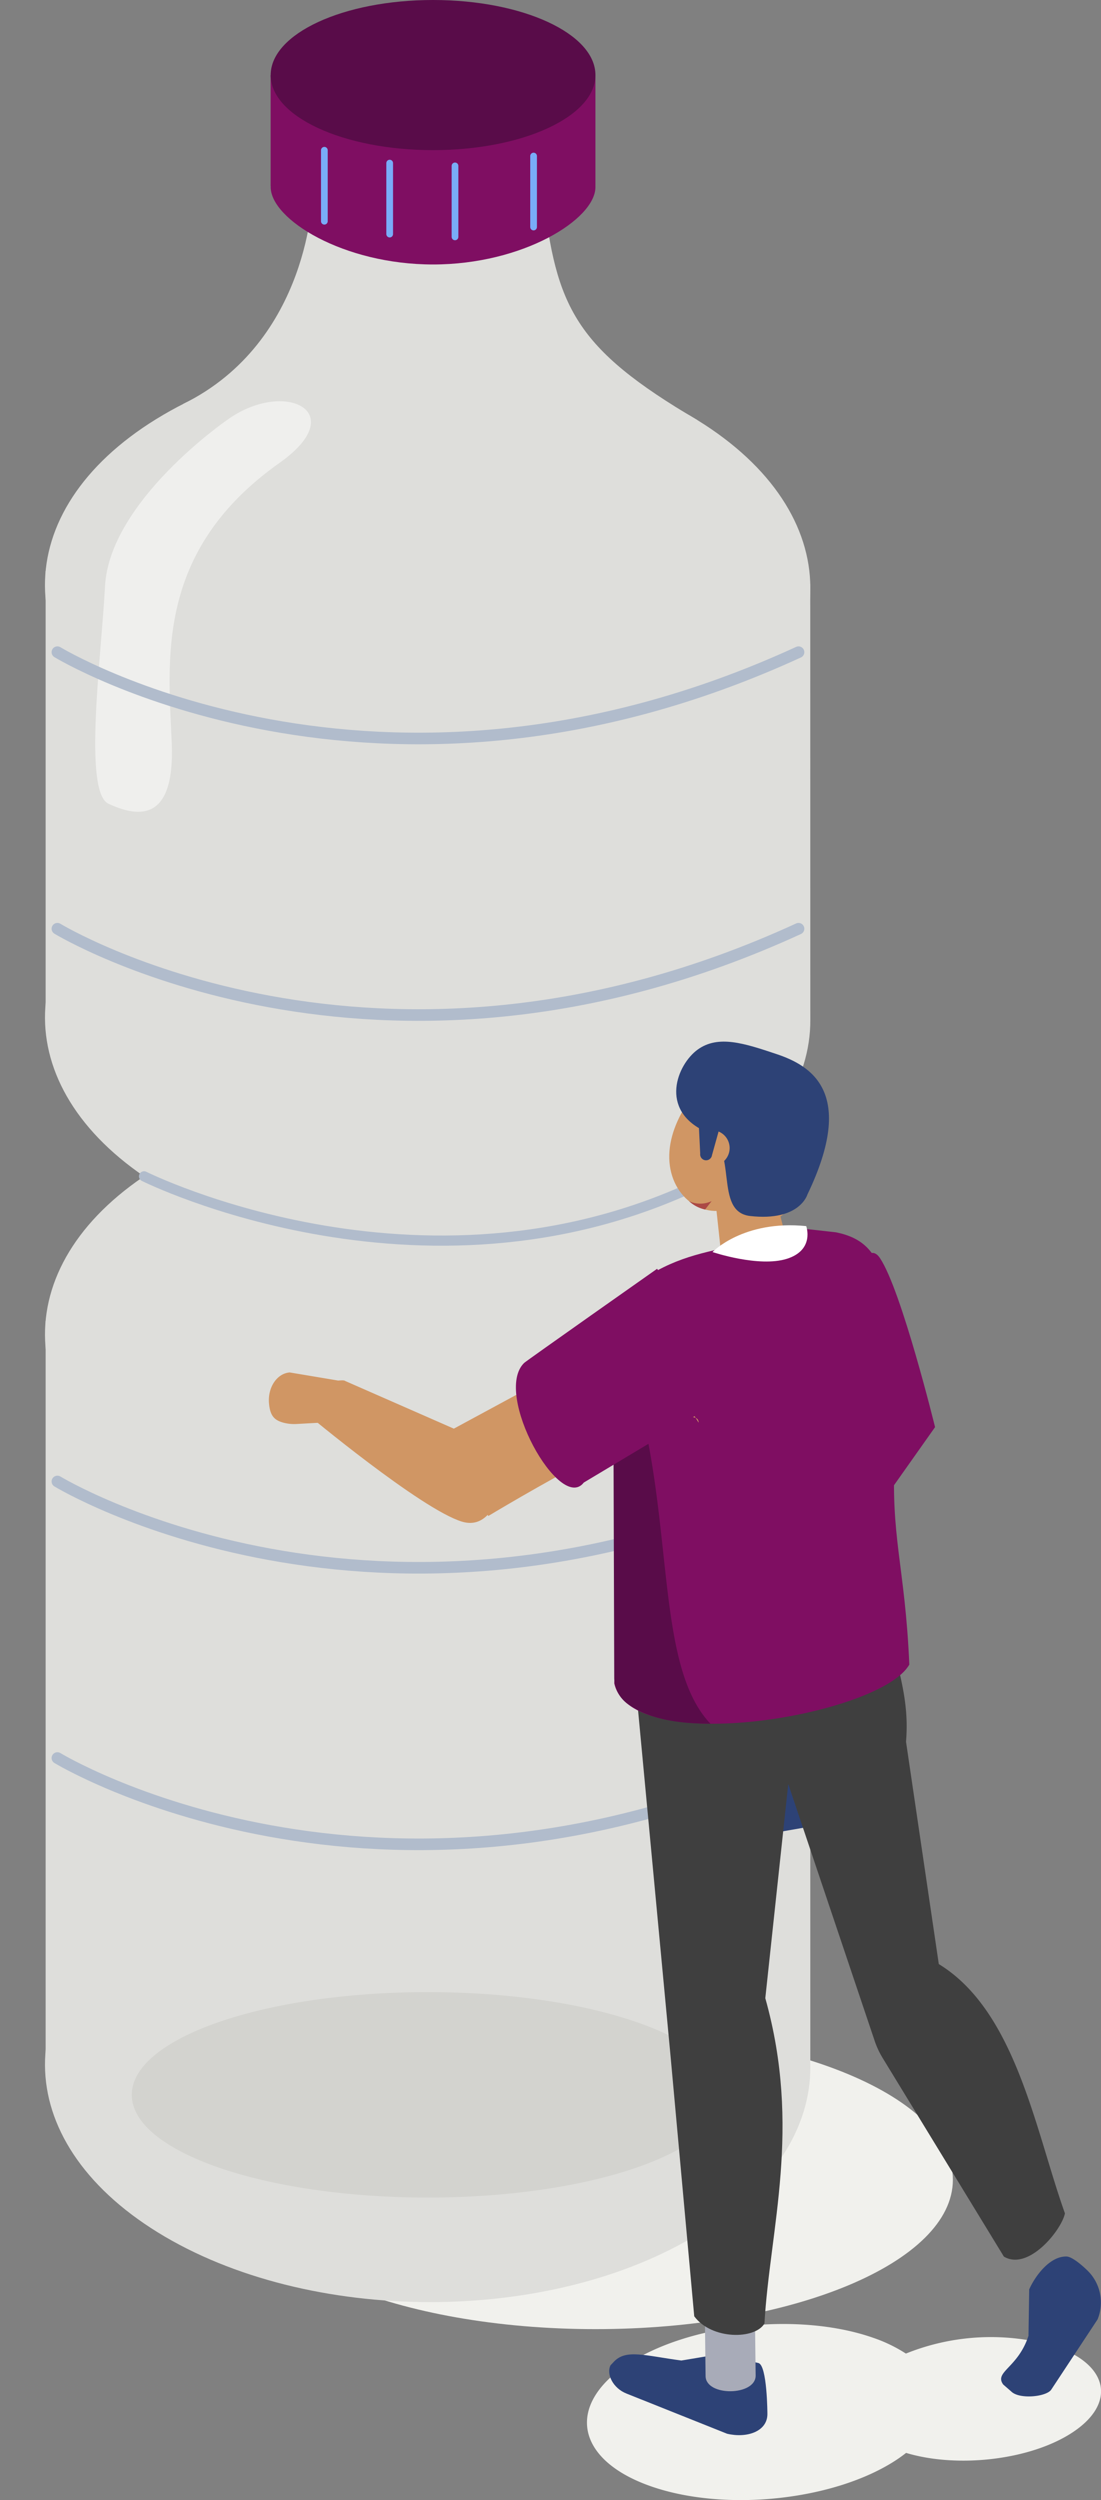
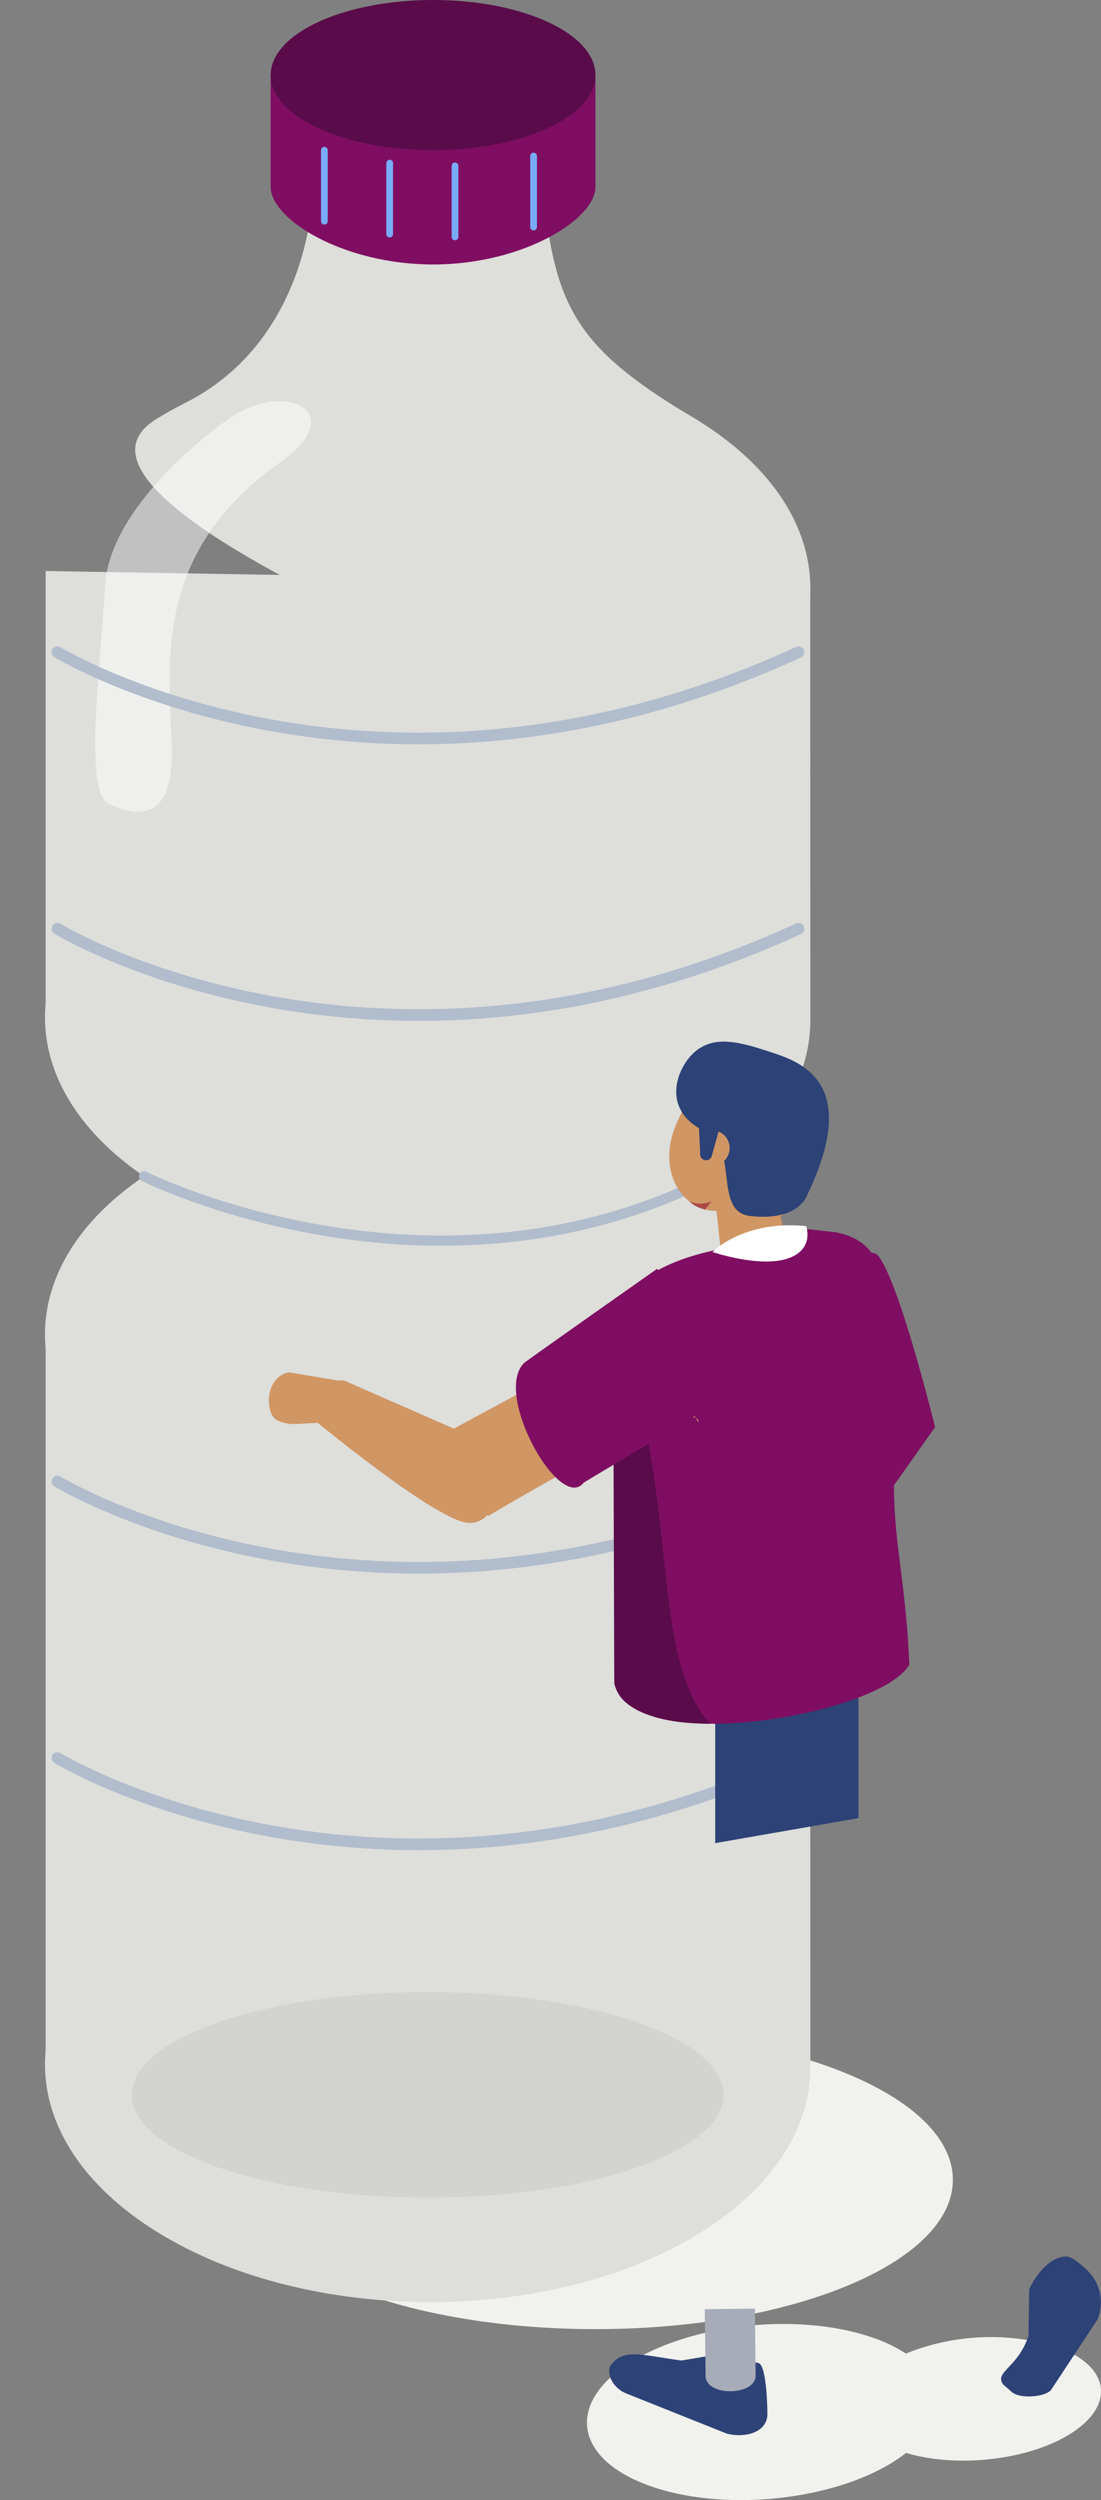
<svg xmlns="http://www.w3.org/2000/svg" id="Group_859" data-name="Group 859" width="112.148" height="254.587" viewBox="0 0 112.148 254.587">
  <rect x="0" y="0" width="112.148" height="254.587" fill="#808080" stroke="none" />
  <defs>
    <clipPath id="clip-path">
      <rect id="Rectangle_1292" data-name="Rectangle 1292" width="112.148" height="254.587" fill="none" />
    </clipPath>
    <clipPath id="clip-path-3">
      <rect id="Rectangle_1290" data-name="Rectangle 1290" width="21.979" height="41.808" fill="none" />
    </clipPath>
  </defs>
  <g id="Group_858" data-name="Group 858" clip-path="url(#clip-path)">
    <g id="Group_857" data-name="Group 857">
      <g id="Group_856" data-name="Group 856" clip-path="url(#clip-path)">
        <path id="Path_2368" data-name="Path 2368" d="M39.969,198.33c.374,8.294-4.31,18.171-10.462,22.062s-11.44.322-11.814-7.971S22,194.25,28.155,190.359s11.44-.322,11.814,7.971" transform="translate(-3.214 -34.33)" fill="#cac7cf" />
        <path id="Path_2369" data-name="Path 2369" d="M30.1,190.359a15.267,15.267,0,0,0-1.722,1.275c5.38-2.251,9.738,1.384,10.076,8.884s-3.461,16.3-8.739,20.787a11.732,11.732,0,0,0,1.739-.913c6.151-3.891,10.835-13.769,10.461-22.062s-5.663-11.862-11.814-7.971" transform="translate(-5.161 -34.33)" fill="#a7a5ab" />
-         <path id="Path_2370" data-name="Path 2370" d="M33.71,205.378c.092,2.04-.778,4.291-1.942,5.028s-2.183-.32-2.275-2.36.778-4.291,1.942-5.028,2.184.32,2.275,2.36" transform="translate(-5.362 -36.876)" fill="#493d51" />
        <path id="Path_2371" data-name="Path 2371" d="M5.681,164.419v75.868H83.572l-.007-73.7Z" transform="translate(-1.033 -29.899)" fill="#dededb" />
        <path id="Path_2372" data-name="Path 2372" d="M102.449,267.925c0,8.4-16.3,15.208-36.407,15.208s-36.407-6.809-36.407-15.208,16.3-15.208,36.407-15.208,36.407,6.809,36.407,15.208" transform="translate(-5.389 -45.956)" fill="#f1f1ed" />
        <path id="Path_2373" data-name="Path 2373" d="M72.229,268.858c-15.174,9.357-39.855,9.31-55.125-.106s-15.348-24.635-.173-33.993,39.855-9.31,55.125.106,15.347,24.636.173,33.993" transform="translate(-1.018 -41.42)" fill="#dededb" />
        <path id="Path_2374" data-name="Path 2374" d="M72.229,177.976c-15.174,9.357-39.855,9.31-55.125-.106s-15.348-24.635-.173-33.993,39.855-9.31,55.125.106,15.347,24.636.173,33.993" transform="translate(-1.018 -24.893)" fill="#dededb" />
        <path id="Path_2375" data-name="Path 2375" d="M5.681,71.07v45.614H83.572l-.007-44.309Z" transform="translate(-1.033 -12.924)" fill="#dededb" />
        <path id="Path_2376" data-name="Path 2376" d="M72.229,138.53c-15.174,9.357-39.855,9.31-55.125-.106s-15.348-24.635-.173-33.993,39.855-9.31,55.125.106,15.347,24.636.173,33.993" transform="translate(-1.018 -17.72)" fill="#dededb" />
-         <path id="Path_2377" data-name="Path 2377" d="M72.229,84.707C57.054,94.064,32.374,94.016,17.1,84.6S1.756,59.965,16.932,50.607s39.855-9.31,55.125.106S87.4,75.35,72.229,84.707" transform="translate(-1.018 -7.932)" fill="#dededb" />
+         <path id="Path_2377" data-name="Path 2377" d="M72.229,84.707S1.756,59.965,16.932,50.607s39.855-9.31,55.125.106S87.4,75.35,72.229,84.707" transform="translate(-1.018 -7.932)" fill="#dededb" />
        <path id="Path_2378" data-name="Path 2378" d="M76.684,258.406c0,5.778-13.494,10.462-30.139,10.462s-30.138-4.684-30.138-10.462S29.9,247.944,46.545,247.944s30.139,4.684,30.139,10.462" transform="translate(-2.984 -45.088)" fill="#d3d3cf" />
        <path id="Path_2379" data-name="Path 2379" d="M75.178,47.162c-12.5-7.348-14.393-11.535-15.717-23.071H35.983s-.2,15.049-13.215,21.441Z" transform="translate(-4.14 -4.381)" fill="#dededb" />
        <rect id="Rectangle_1289" data-name="Rectangle 1289" width="33.084" height="11.269" transform="translate(27.567 7.645)" fill="#7f0e62" />
        <path id="Path_2380" data-name="Path 2380" d="M66.78,21.954c0,3.294-7.406,7.886-16.542,7.886S33.7,25.248,33.7,21.954,41.1,15.99,50.238,15.99,66.78,18.66,66.78,21.954" transform="translate(-6.128 -2.908)" fill="#7f0e62" />
        <path id="Path_2381" data-name="Path 2381" d="M66.78,7.645c0,4.222-7.406,7.644-16.542,7.644S33.7,11.867,33.7,7.645,41.1,0,50.238,0,66.78,3.423,66.78,7.645" transform="translate(-6.128 0)" fill="#590c49" />
        <line id="Line_122" data-name="Line 122" y2="7.229" transform="translate(33.039 15.3)" fill="none" stroke="#79acf8" stroke-linecap="round" stroke-linejoin="round" stroke-width="0.684" />
        <line id="Line_123" data-name="Line 123" y2="7.229" transform="translate(39.693 16.609)" fill="none" stroke="#79acf8" stroke-linecap="round" stroke-linejoin="round" stroke-width="0.684" />
        <line id="Line_124" data-name="Line 124" y2="7.229" transform="translate(46.347 16.893)" fill="none" stroke="#79acf8" stroke-linecap="round" stroke-linejoin="round" stroke-width="0.684" />
        <line id="Line_125" data-name="Line 125" y2="7.229" transform="translate(54.351 15.89)" fill="none" stroke="#79acf8" stroke-linecap="round" stroke-linejoin="round" stroke-width="0.684" />
        <g id="Group_855" data-name="Group 855" transform="translate(9.699 40.859)" opacity="0.51">
          <g id="Group_854" data-name="Group 854">
            <g id="Group_853" data-name="Group 853" clip-path="url(#clip-path-3)">
              <path id="Path_2382" data-name="Path 2382" d="M25.269,51.863S13.3,60.1,12.851,68.806c-.363,7.049-2.247,20.933.366,22.129S20,93.227,19.65,84.752,17.939,65.191,30.642,56.207C38,51,31.1,47.618,25.269,51.863" transform="translate(-11.855 -49.941)" fill="#fff" />
            </g>
          </g>
        </g>
        <path id="Path_2383" data-name="Path 2383" d="M17.934,146.411s29.438,14.734,58.1,0" transform="translate(-3.261 -26.625)" fill="none" stroke="#b1bccc" stroke-linecap="round" stroke-linejoin="round" stroke-width="1.036" />
        <path id="Path_2384" data-name="Path 2384" d="M7.147,184.39s32.454,19.777,75.492,0" transform="translate(-1.3 -33.531)" fill="none" stroke="#b1bccc" stroke-linecap="round" stroke-linejoin="round" stroke-width="1.181" />
        <path id="Path_2385" data-name="Path 2385" d="M7.147,218.811s32.454,19.777,75.492,0" transform="translate(-1.3 -39.791)" fill="none" stroke="#b1bccc" stroke-linecap="round" stroke-linejoin="round" stroke-width="1.181" />
        <path id="Path_2386" data-name="Path 2386" d="M7.147,81.172s32.454,19.777,75.492,0" transform="translate(-1.3 -14.761)" fill="none" stroke="#b1bccc" stroke-linecap="round" stroke-linejoin="round" stroke-width="1.181" />
        <path id="Path_2387" data-name="Path 2387" d="M7.147,115.593s32.454,19.777,75.492,0" transform="translate(-1.3 -21.02)" fill="none" stroke="#b1bccc" stroke-linecap="round" stroke-linejoin="round" stroke-width="1.181" />
        <path id="Path_2388" data-name="Path 2388" d="M103.636,222.905l-14.591,2.546v-15.24l14.591-2.545Z" transform="translate(-16.193 -37.764)" fill="#2d4276" />
        <path id="Path_2389" data-name="Path 2389" d="M77.154,293.39c6.265-4.172,17.5-5.392,25.1-2.724a15.1,15.1,0,0,1,3.31,1.6,23.153,23.153,0,0,1,15.319-.7c5.337,1.874,6.1,5.77,1.694,8.7-4.231,2.818-11.682,3.711-16.994,2.114-.287.225-.591.448-.919.667-6.265,4.172-17.5,5.392-25.1,2.724s-8.676-8.212-2.41-12.384" transform="translate(-13.289 -52.6)" fill="#f1f1ed" />
        <path id="Path_2390" data-name="Path 2390" d="M88.333,292.749l-5.137.861c-3.763-.51-5.649-1.175-6.871.119l-.345.367c-.454.9.26,2.346,1.642,2.883l10.231,4.085c2,.475,4.1-.215,4.107-2,0,0-.011-5-.923-5.2-1.832-.4-1.105-.737-2.7-1.116" transform="translate(-13.792 -53.236)" fill="#2d4276" />
        <path id="Path_2391" data-name="Path 2391" d="M87.828,294.211c.025,2.1,5.121,2.034,5.1-.061l-.082-6.809-5.1.061Z" transform="translate(-15.957 -52.253)" fill="#a8abb8" />
-         <path id="Path_2392" data-name="Path 2392" d="M85.009,272.168c1.781,2.409,6.2,2.37,7.151.737.552-9.632,3.8-19.887.088-33.129l4.306-40.168L78.605,203.2l3.985,42.4Z" transform="translate(-14.294 -36.299)" fill="#3f3f3f" />
-         <path id="Path_2393" data-name="Path 2393" d="M119.5,266.694c2.5,1.495,5.876-2.694,6.222-4.4-3.012-8.422-4.992-20.583-12.849-25.385l-3.338-22.641c.285-3.475-.361-6.237-1.8-11.322l-12.9,7.593,11.5,34.173a8.666,8.666,0,0,0,.821,1.764Z" transform="translate(-17.247 -36.906)" fill="#3f3f3f" />
        <path id="Path_2394" data-name="Path 2394" d="M89.678,144.042c-.328,4.114,2.04,6.2,5.29,4.649s4.708-6.523,5.037-10.637-2.346-4.508-3.847-4.259c-3.551.588-6.152,6.134-6.48,10.247" transform="translate(-16.302 -24.32)" fill="#d09664" />
        <path id="Path_2395" data-name="Path 2395" d="M83.324,141.757c.115,4.125,3.876,6.573,6.942,4.687s5.457-6.759,5.342-10.883-2.693-5.941-5.759-4.055-6.64,6.126-6.525,10.251" transform="translate(-15.152 -23.779)" fill="#d09664" />
        <path id="Path_2396" data-name="Path 2396" d="M94.187,156.745l.422-.109a2.684,2.684,0,0,0,1.919-3.26l-2.079-8.032a2.682,2.682,0,0,0-3.26-1.919l-.421.11a2.682,2.682,0,0,0-1.919,3.259l.862,8.011c.368,1.424,3.051,2.309,4.475,1.94" transform="translate(-16.142 -26.066)" fill="#d09664" />
        <path id="Path_2397" data-name="Path 2397" d="M97.561,145.192s-.768,2.78-5.833,2.211c-3.822-.43-1.08-6.986-4.579-8.611-4.732-2.2-2.865-6.827-.772-8.339s4.749-.639,8.024.457c3.462,1.159,8.178,3.84,3.161,14.283" transform="translate(-15.309 -23.575)" fill="#2d4276" />
        <path id="Path_2398" data-name="Path 2398" d="M86.4,142.536a1.817,1.817,0,1,0,1.766-1.867,1.817,1.817,0,0,0-1.766,1.867" transform="translate(-15.712 -25.58)" fill="#d09664" />
        <path id="Path_2399" data-name="Path 2399" d="M106.53,197.3c-.437-10.128-1.959-12.929-1.464-21.684-.191-16.731-.529-21.2-5.993-22.326l-3.67-.409c-1.145.218-2.207.746-3.341,1.023-4.745,1.161-7.787,1.419-11.195,3.265-3.035,1.643-3.211,6.035-3.2,9.715-.82,10.785-1.037,27.019-1.19,32.342,1.726,7.621,27.169,3.233,30.056-1.926" transform="translate(-13.907 -27.801)" fill="#7f0e62" />
        <path id="Path_2400" data-name="Path 2400" d="M87.422,150.353l.664-.857a2.729,2.729,0,0,1-2.3.008,3.505,3.505,0,0,0,1.636.848" transform="translate(-15.6 -27.186)" fill="#ab4945" />
        <path id="Path_2401" data-name="Path 2401" d="M76.356,171.535l2.783,3c3.268,13.189,1.753,26.558,7.112,32.184-3.279-.009-6.283-.441-8.506-2.075a3.34,3.34,0,0,1-1.293-2.541Z" transform="translate(-13.885 -31.193)" fill="#590c49" />
        <path id="Path_2402" data-name="Path 2402" d="M98.253,152.589s.887,2.426-1.97,3.328-7.577-.687-7.577-.687,3.143-3.293,9.547-2.641" transform="translate(-16.131 -27.733)" fill="#fff" />
        <path id="Path_2403" data-name="Path 2403" d="M87.653,143.36h0a.607.607,0,0,0,.681-.52l1.075-3.853c.044-.331-.817-.135-1.146-.179s-1.275-.344-1.32-.014l.19,3.886a.608.608,0,0,0,.52.681" transform="translate(-15.81 -25.211)" fill="#2d4276" />
        <path id="Path_2404" data-name="Path 2404" d="M38.181,175.212s11.634,9.706,15.807,10.98,4.748-7.023,4.748-7.023L42,171.826Z" transform="translate(-6.943 -31.246)" fill="#d09664" />
        <path id="Path_2405" data-name="Path 2405" d="M127.5,284.21l-.073,4.723c-1.07,3.273-3.525,3.66-2.571,4.96l.808.7c.808.82,3.5.567,4.062-.151l4.74-7.183a4.546,4.546,0,0,0-1.044-4.989s-1.4-1.395-2.117-1.415c-1.7-.046-3.206,1.986-3.805,3.35" transform="translate(-22.666 -51.074)" fill="#2d4276" />
        <path id="Path_2406" data-name="Path 2406" d="M33.487,173.972h0c-.141-1.631.809-3.05,2.11-3.153l4.937.828c1.3-.1.4.094.54,1.728s1.4,1.737-1.043,2.486l-3.687.205a4.3,4.3,0,0,1-1.428-.142c-.863-.247-1.317-.668-1.428-1.951" transform="translate(-6.087 -31.063)" fill="#d09664" />
        <path id="Path_2407" data-name="Path 2407" d="M81.139,174.927c0-3.42-21.423,9.5-21.423,9.5l-4.856-8.166,20.331-11Z" transform="translate(-9.976 -30.053)" fill="#d09664" />
        <path id="Path_2408" data-name="Path 2408" d="M83.07,172.543l-11.927,7.145c-2.419,3.131-9.279-9.039-6.077-12.18.2-.2,13.545-9.589,13.545-9.589s5.83,7.987,4.459,14.624" transform="translate(-11.68 -28.717)" fill="#7f0e62" />
        <path id="Path_2409" data-name="Path 2409" d="M114.038,173.683s-3.409-13.915-5.608-17.207-5.085,9.724-5.085,9.724l6.511,13.4Z" transform="translate(-18.793 -28.358)" fill="#7f0e62" />
      </g>
    </g>
  </g>
</svg>